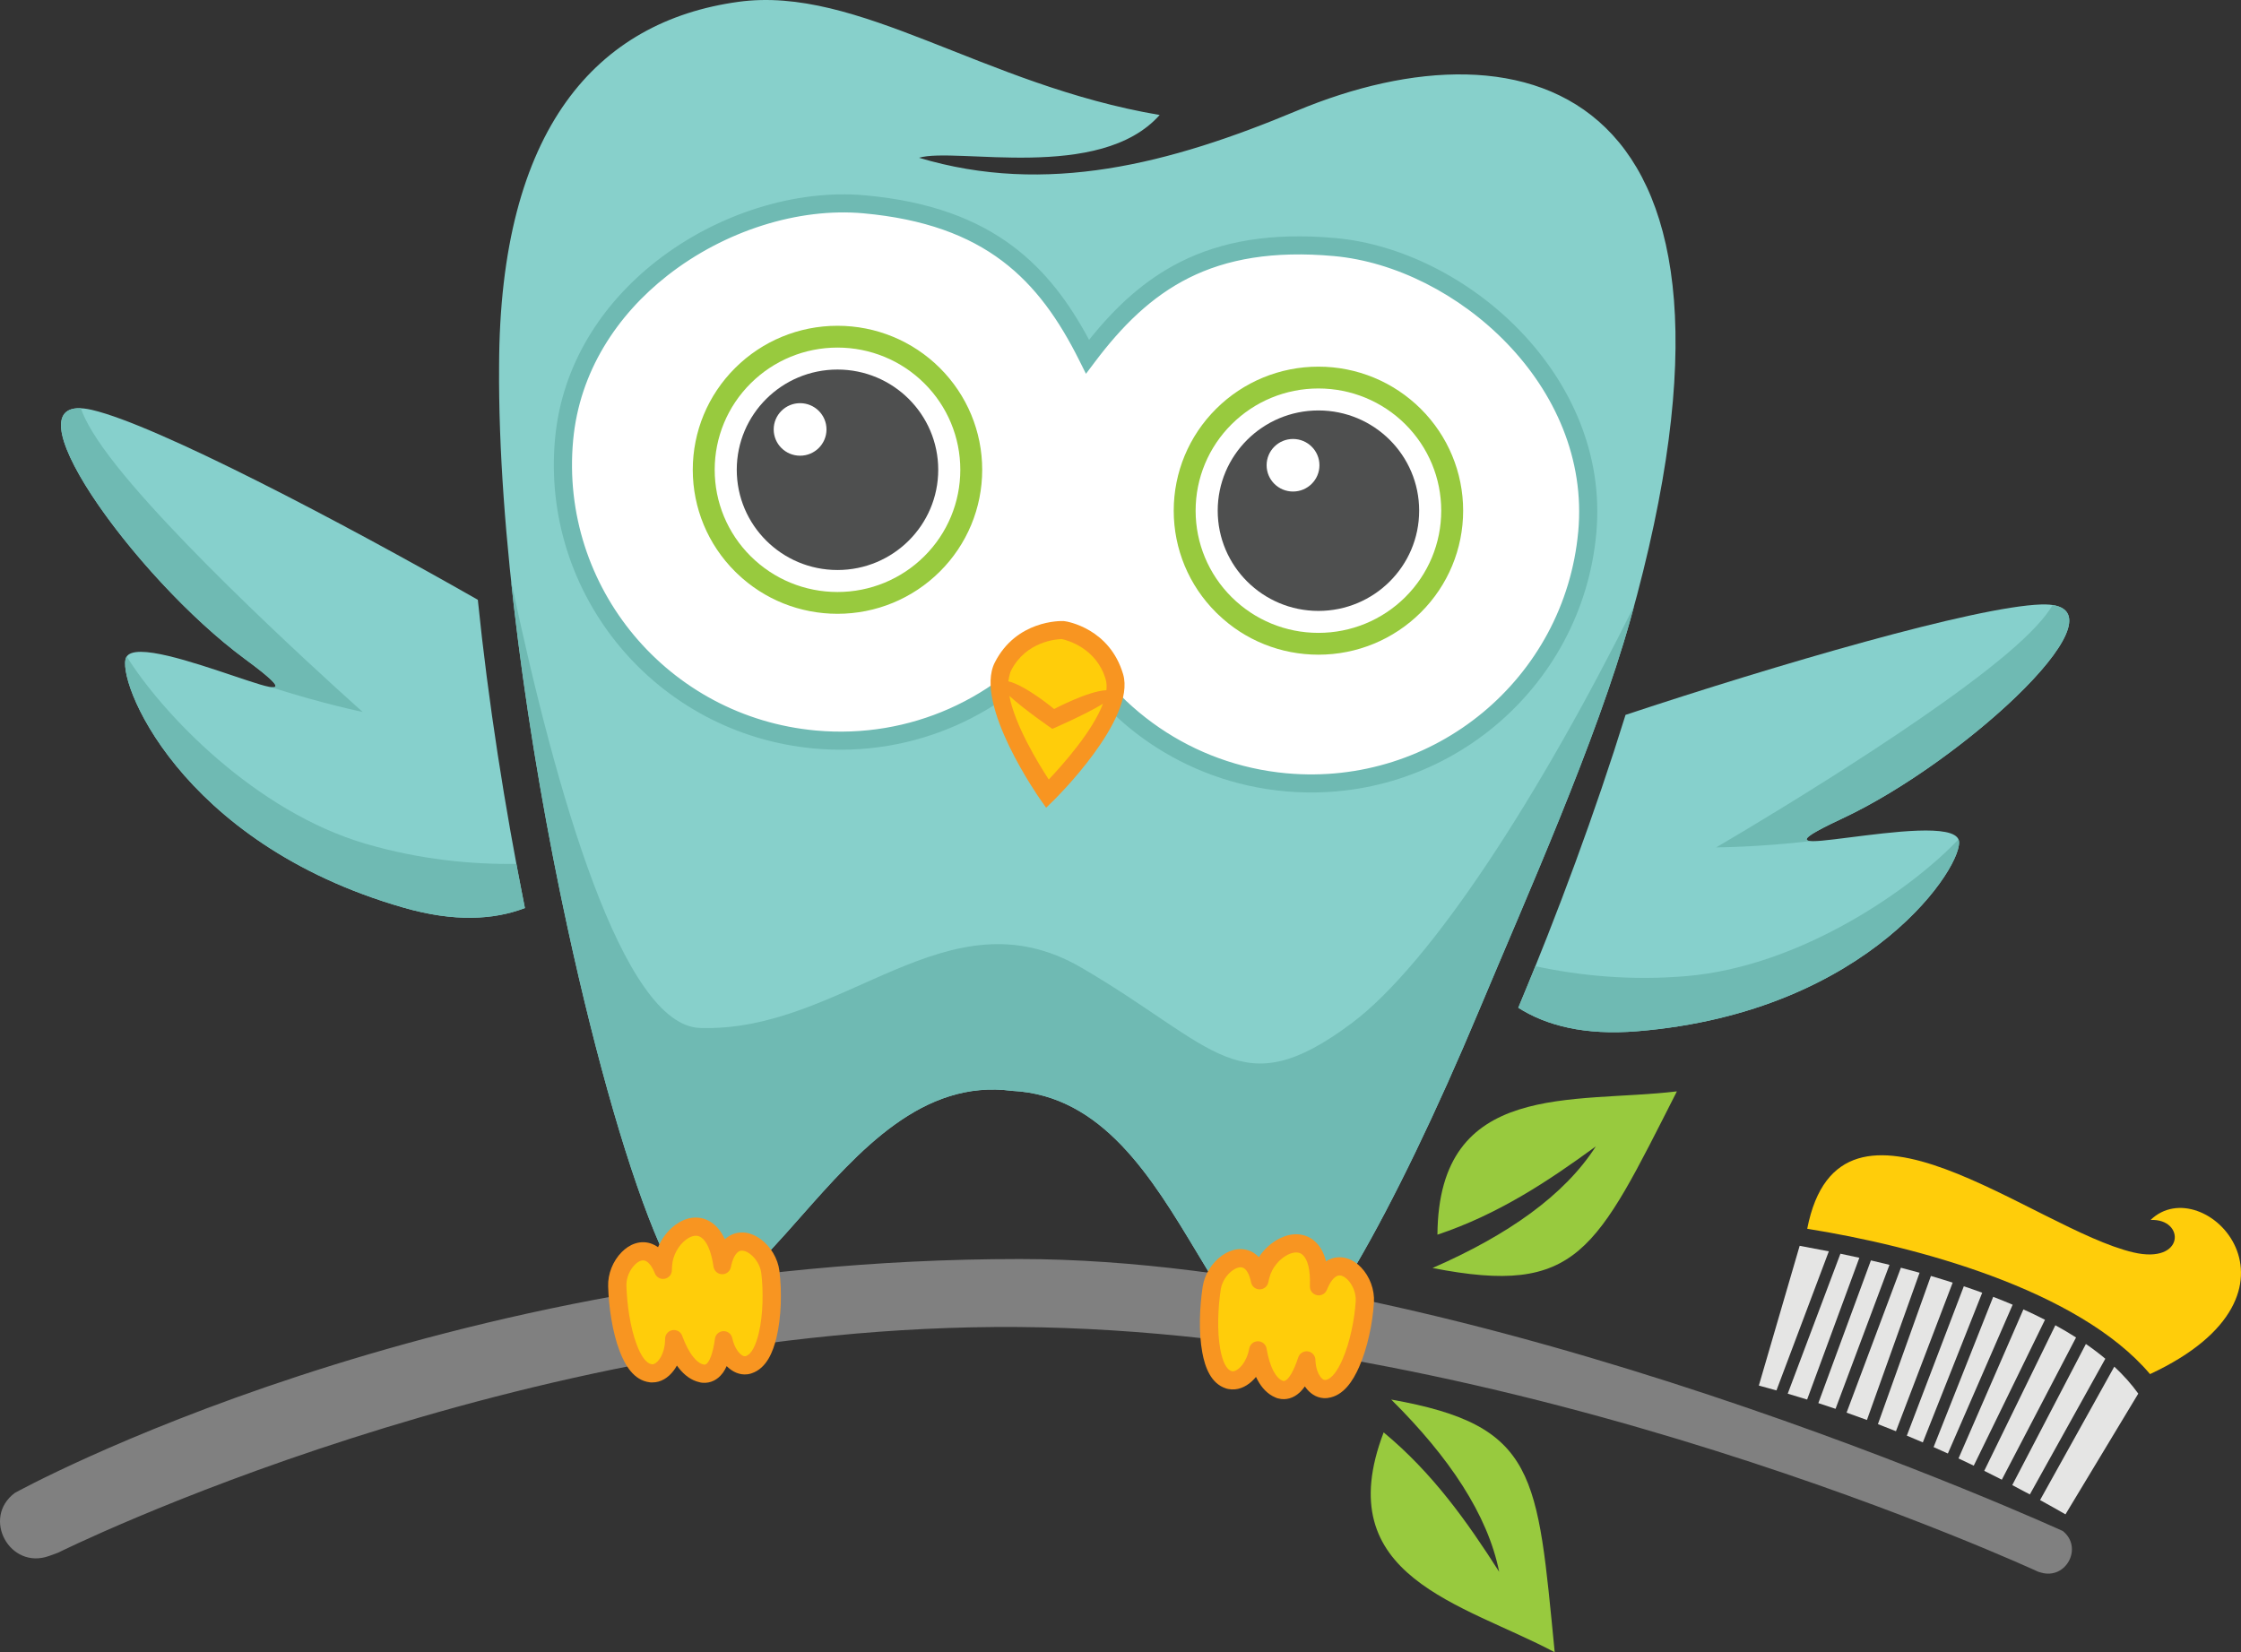
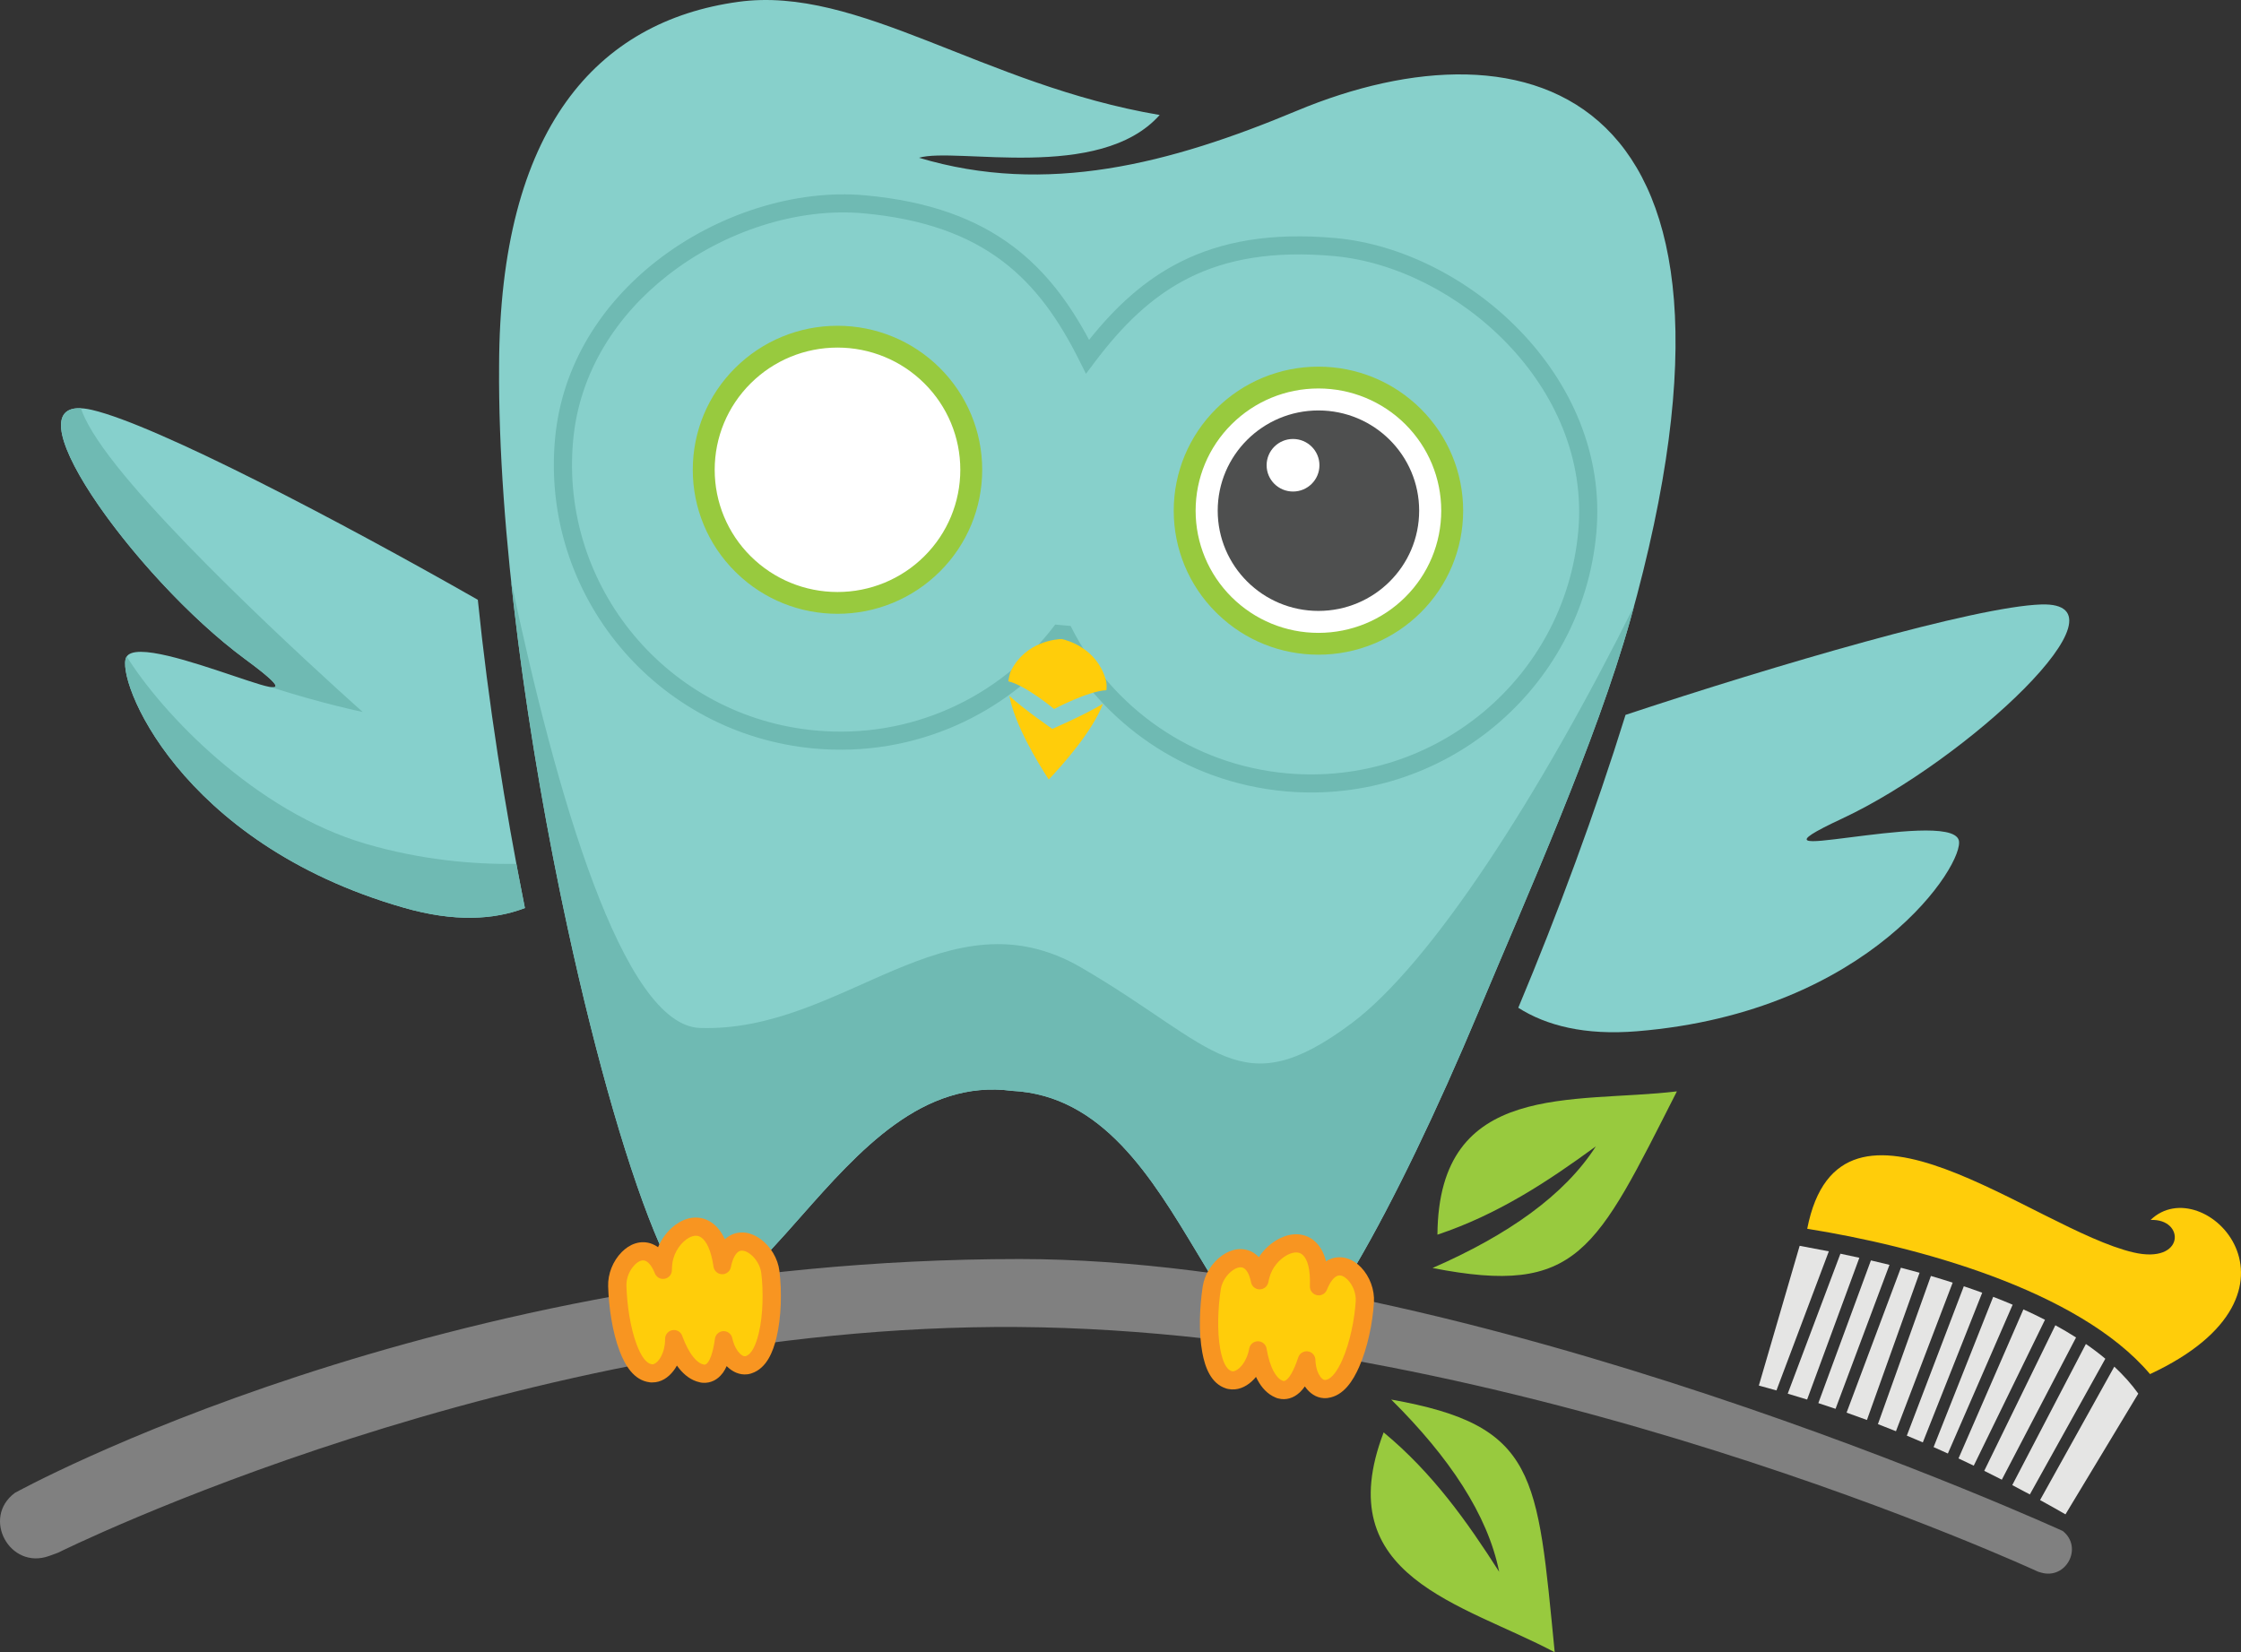
<svg xmlns="http://www.w3.org/2000/svg" width="335" height="247" viewBox="0 0 335 247" fill="none">
  <rect x="0" y="0" width="335" height="247" fill="#333333" stroke="none" />
  <g clip-path="url(#clip0_2847_6786)">
    <path d="M8.683 232.115C8.683 232.115 77.523 197.84 152.183 198.378C226.843 198.917 304.67 234.957 304.67 234.957L305.078 235.08C308.86 236.216 311.443 231.325 308.356 228.871C308.356 228.871 219.426 188.216 152.443 188.216C65.36 188.216 2.213 223.18 2.213 223.18C-2.799 226.927 1.476 234.749 7.36 232.598L8.683 232.115L8.683 232.115Z" fill="#808080" />
    <path fill-rule="evenodd" clip-rule="evenodd" d="M242.998 106.867C265.443 99.427 295.264 90.674 305.144 90.363C319.443 89.912 293.999 113.673 275.391 122.364C266.448 126.54 270.176 125.981 276.384 125.201C282.739 124.407 292.05 123.135 292.806 125.584C293.826 128.908 279.763 151.308 244.701 154.166C236.91 154.8 231.179 153.327 226.962 150.657C232.871 136.548 238.478 121.422 242.998 106.867Z" fill="#86D0CC" />
-     <path fill-rule="evenodd" clip-rule="evenodd" d="M306.84 90.449C317.156 92.027 293.156 114.065 275.391 122.364C270.111 124.83 269.25 125.643 270.704 125.737C262.809 126.651 256.542 126.68 256.542 126.68C256.542 126.68 285.893 109.609 299.784 97.918C303.707 94.617 305.822 92.208 306.84 90.449ZM292.765 125.48C285.959 132.706 269.411 144.44 252.117 145.919C243.791 146.63 236.146 145.864 229.518 144.438C228.675 146.528 227.82 148.602 226.962 150.657C231.179 153.327 236.91 154.8 244.701 154.166C279.763 151.308 293.827 128.908 292.802 125.583C292.796 125.549 292.779 125.514 292.765 125.48Z" fill="#6FBAB3" />
    <path fill-rule="evenodd" clip-rule="evenodd" d="M71.429 89.664C50.896 77.961 23.395 63.53 13.77 61.282C-0.157 58.034 20.079 86.323 36.596 98.498C44.537 104.345 40.989 103.067 35.059 101.084C28.985 99.057 20.111 95.983 18.884 98.234C17.221 101.291 26.572 126.014 60.377 135.699C67.888 137.85 73.803 137.531 78.465 135.743C75.468 120.75 72.971 104.82 71.429 89.665" fill="#86D0CC" />
    <path fill-rule="evenodd" clip-rule="evenodd" d="M12.089 61.034C1.668 60.559 20.824 86.875 36.596 98.5C41.283 101.95 41.965 102.92 40.521 102.726C48.079 105.169 54.219 106.432 54.219 106.432C54.219 106.432 28.831 83.931 17.524 69.741C14.336 65.738 12.739 62.961 12.089 61.034M18.944 98.142C24.183 106.561 38.081 121.313 54.742 126.161C62.762 128.492 70.412 129.239 77.189 129.144C77.606 131.359 78.026 133.559 78.465 135.743C73.802 137.532 67.887 137.851 60.377 135.699C26.572 126.015 17.221 101.292 18.884 98.234C18.905 98.204 18.925 98.171 18.944 98.142L18.944 98.142Z" fill="#6FBAB3" />
    <path fill-rule="evenodd" clip-rule="evenodd" d="M173.354 17.189C146.951 12.727 128.353 -2.21 110.354 0.277C89.302 3.184 74.675 19.116 74.607 54.802C74.429 79.329 78.894 111.269 84.854 138.721C89.157 158.539 94.156 175.863 98.645 186.121C99.215 184.953 100.044 183.929 100.986 183.222L101.074 183.154C101.829 182.607 102.671 182.242 103.537 182.141C104.467 182.033 105.401 182.225 106.259 182.802C107.047 183.329 107.76 184.188 108.316 185.451C108.532 185.234 108.763 185.049 109.001 184.899C109.766 184.414 110.605 184.265 111.44 184.38V184.382C112.195 184.486 112.941 184.811 113.609 185.291C114.192 185.712 114.732 186.268 115.185 186.911C116.644 185.351 118.137 183.661 119.654 181.944C128.418 172.026 137.902 161.302 151.295 163.074C164.791 163.746 172.165 176.001 178.98 187.337C179.545 188.279 180.107 189.214 180.665 190.13C181.199 189.166 181.94 188.332 182.769 187.755C183.446 187.28 184.197 186.961 184.954 186.866C185.8 186.757 186.641 186.912 187.393 187.402C187.683 187.587 187.954 187.82 188.205 188.104C189.009 186.854 190.144 185.824 191.344 185.223L191.444 185.171C192.287 184.769 193.181 184.563 194.051 184.618C194.978 184.678 195.867 185.036 196.607 185.754C197.285 186.415 197.831 187.391 198.152 188.734C198.406 188.557 198.663 188.416 198.925 188.311C199.768 187.973 200.621 187.976 201.414 188.24C201.903 188.399 202.367 188.653 202.787 188.984C208.334 179.495 214.776 166.13 221.074 151.101C228.317 133.808 238.601 110.859 243.697 92.704C266.286 12.255 227.966 2.304 193.844 16.565C174.874 24.498 156.414 29.291 137.377 23.584C142.904 21.954 164.405 27.261 173.355 17.189" fill="#87D0CB" />
    <path fill-rule="evenodd" clip-rule="evenodd" d="M76.396 86.793C78.213 103.994 81.26 122.173 84.854 138.72C89.157 158.539 94.155 175.863 98.644 186.121C99.214 184.953 100.043 183.929 100.986 183.222L101.073 183.154C101.829 182.607 102.671 182.242 103.537 182.141C104.466 182.033 105.401 182.225 106.259 182.802C107.047 183.329 107.76 184.188 108.315 185.451C108.532 185.234 108.763 185.049 109.001 184.899C109.766 184.414 110.604 184.265 111.44 184.38V184.382C112.195 184.485 112.941 184.811 113.608 185.291C114.191 185.712 114.732 186.267 115.185 186.911C116.643 185.351 118.136 183.661 119.654 181.943C128.418 172.026 137.902 161.302 151.295 163.074C164.791 163.746 172.164 176 178.98 187.337C179.545 188.279 180.106 189.214 180.665 190.13C181.199 189.166 181.94 188.332 182.768 187.755C183.446 187.28 184.196 186.961 184.953 186.865C185.8 186.757 186.64 186.912 187.392 187.402C187.682 187.587 187.954 187.82 188.205 188.103C189.009 186.854 190.144 185.824 191.344 185.222L191.443 185.171C192.287 184.769 193.181 184.563 194.05 184.618C194.978 184.678 195.867 185.036 196.606 185.754C197.285 186.415 197.83 187.391 198.151 188.734C198.405 188.557 198.663 188.416 198.924 188.311C199.768 187.972 200.621 187.976 201.414 188.24C201.902 188.398 202.366 188.653 202.786 188.984C208.333 179.495 214.776 166.13 221.074 151.101C228.317 133.808 238.6 110.859 243.696 92.704C243.897 91.997 244.084 91.307 244.271 90.609C230.163 118.903 213.965 144.077 202.031 152.982C185.338 165.443 181.862 156.443 161.688 144.676C141.515 132.907 126.212 154.365 104.649 153.674C93.101 153.303 83.15 118.78 76.396 86.793" fill="#6FBAB3" />
-     <path fill-rule="evenodd" clip-rule="evenodd" d="M129.187 30.545C148.03 32.256 156.383 40.911 162.573 53.314C170.92 42.232 180.714 35.228 199.551 36.938C218.395 38.65 239.359 56.908 237.274 79.604C235.196 102.301 215.015 119.021 192.208 116.946C177.332 115.593 165.017 106.581 158.824 94.178C150.479 105.259 136.723 111.904 121.845 110.551C99.042 108.48 82.241 88.402 84.323 65.706C86.407 43.008 110.346 28.832 129.187 30.545Z" fill="white" />
    <path fill-rule="evenodd" clip-rule="evenodd" d="M129.31 29.198C139.007 30.08 146.033 32.766 151.445 36.839C156.305 40.499 159.83 45.251 162.806 50.806C166.739 45.882 171.074 41.846 176.52 39.12C182.588 36.089 189.979 34.714 199.675 35.593C209.414 36.478 219.685 41.624 227.239 49.467C234.799 57.316 239.675 67.874 238.638 79.605V79.607L238.626 79.73C237.553 91.446 231.806 101.623 223.382 108.603C214.991 115.557 203.939 119.335 192.208 118.302L192.088 118.292C184.543 117.605 177.635 115.015 171.805 111.038C166.342 107.312 161.819 102.368 158.599 96.642C154.387 101.691 149.044 105.737 142.995 108.415C136.533 111.277 129.266 112.582 121.723 111.897C109.949 110.826 99.722 105.106 92.708 96.727C85.698 88.345 81.895 77.3 82.972 65.582C83.986 54.511 89.993 45.407 98.097 39.057C107.199 31.925 118.988 28.262 129.31 29.198ZM149.805 38.999C144.784 35.217 138.206 32.719 129.066 31.888C119.413 31.011 108.35 34.465 99.779 41.186C92.218 47.112 86.616 55.573 85.677 65.825C84.667 76.804 88.228 87.149 94.793 94.998C101.361 102.848 110.937 108.204 121.969 109.207C129.032 109.847 135.839 108.626 141.89 105.947C148.163 103.169 153.632 98.821 157.741 93.368L160.043 93.577C163.089 99.683 167.674 104.938 173.337 108.8C178.799 112.527 185.263 114.956 192.314 115.601H192.334C203.364 116.602 213.758 113.062 221.647 106.527C229.53 99.995 234.911 90.469 235.921 79.502L235.926 79.484C236.927 68.567 232.363 58.693 225.281 51.34C218.166 43.952 208.534 39.111 199.433 38.283C190.284 37.453 183.358 38.725 177.736 41.535C172.11 44.349 167.714 48.736 163.658 54.126L162.337 55.88L161.355 53.912C158.348 47.886 154.828 42.782 149.805 38.999Z" fill="#6FBAB3" />
-     <path fill-rule="evenodd" clip-rule="evenodd" d="M148.708 99.041C151.917 92.725 158.507 92.798 159.064 92.849C159.621 92.899 165.886 94.002 167.89 100.785C169.88 107.531 157.56 119.607 157.524 119.638L156.383 120.749L155.465 119.445C155.437 119.404 145.52 105.32 148.708 99.041" fill="#F89521" />
    <path fill-rule="evenodd" clip-rule="evenodd" d="M262.925 207.131L269.025 186.24C270.377 186.486 271.839 186.761 273.385 187.067L265.556 207.859C264.685 207.611 263.809 207.369 262.925 207.131M275.119 187.421L267.241 208.344C268.213 208.631 269.18 208.923 270.141 209.222L277.949 188.028C276.987 187.814 276.039 187.613 275.119 187.421ZM279.676 188.422L271.818 209.754C272.677 210.031 273.532 210.316 274.39 210.608L282.452 189.084C281.513 188.851 280.588 188.629 279.676 188.422ZM284.158 189.515C285.08 189.755 286.014 190.005 286.951 190.266L279.083 212.278C278.072 211.904 277.058 211.536 276.039 211.18L284.158 189.515ZM288.644 190.747C289.725 191.062 290.813 191.396 291.9 191.743L283.421 213.957C282.527 213.597 281.629 213.244 280.725 212.895L288.644 190.747H288.644ZM293.564 192.289L285.046 214.619C285.845 214.951 286.646 215.287 287.436 215.629L296.314 193.252C295.401 192.918 294.489 192.597 293.564 192.289ZM297.956 193.867L289.047 216.33C289.757 216.645 290.471 216.966 291.181 217.29L300.865 195.044C299.908 194.635 298.934 194.243 297.956 193.867ZM302.47 195.745C303.569 196.241 304.648 196.756 305.697 197.296L295.049 219.109C294.289 218.743 293.531 218.382 292.771 218.024L302.47 195.746L302.47 195.745ZM307.249 198.116C308.315 198.698 309.349 199.307 310.342 199.942L299.245 221.203C298.371 220.755 297.496 220.312 296.619 219.879L307.249 198.116H307.249ZM311.813 200.917C312.832 201.62 313.806 202.354 314.719 203.121L303.435 223.409C302.56 222.934 301.681 222.469 300.807 222.011L311.813 200.917ZM316.059 204.303L304.963 224.248C306.228 224.943 307.495 225.655 308.761 226.382L319.644 208.336C318.623 206.907 317.415 205.567 316.059 204.303Z" fill="#E5E5E4" />
    <path fill-rule="evenodd" clip-rule="evenodd" d="M321.487 182.376C329.357 174.719 347.537 193.243 321.402 205.418C310.681 192.741 286.171 186.241 270.155 183.692C275.052 158.656 304.05 183.755 318.913 187.227C326.694 189.045 326.658 182.132 321.487 182.376Z" fill="#FFCD0A" />
    <path fill-rule="evenodd" clip-rule="evenodd" d="M188.183 187.929C188.962 186.753 190.04 185.763 191.277 185.142L191.399 185.084C192.226 184.69 193.134 184.46 194.049 184.522C195.041 184.586 195.967 184.993 196.677 185.685C197.478 186.458 197.952 187.469 198.225 188.556C198.432 188.423 198.65 188.308 198.888 188.214C199.707 187.882 200.604 187.87 201.441 188.144C202.219 188.395 202.893 188.873 203.45 189.452C204.762 190.814 205.499 192.799 205.387 194.684C205.197 197.795 204.425 201.519 203.16 204.376C202.278 206.362 200.879 208.663 198.505 208.982L198.394 209L198.013 209.016L197.85 209.008C196.699 208.932 195.771 208.258 195.123 207.347C195.1 207.316 195.077 207.286 195.06 207.255C194.851 207.55 194.629 207.826 194.376 208.074L194.314 208.136L194.243 208.196C193.385 208.991 192.243 209.366 191.082 209.058L190.968 209.027L190.822 208.981L190.65 208.907C189.46 208.411 188.607 207.439 188.005 206.332C187.915 206.172 187.834 206.006 187.754 205.838C187.554 206.08 187.341 206.308 187.106 206.52C186.16 207.376 184.933 207.912 183.596 207.642L183.422 207.603L183.31 207.57C180.993 206.856 180.127 204.346 179.731 202.207C179.164 199.153 179.322 195.402 179.788 192.335C180.069 190.498 181.18 188.743 182.704 187.675C183.37 187.205 184.133 186.867 184.949 186.761C185.826 186.653 186.706 186.839 187.451 187.321C187.725 187.495 187.967 187.701 188.182 187.928" fill="#F89521" />
    <path fill-rule="evenodd" clip-rule="evenodd" d="M182.488 192.744C182.083 195.395 181.907 198.974 182.418 201.716C182.734 203.418 183.272 204.713 184.117 204.974L184.185 204.988L184.182 204.992C184.484 205.048 184.877 204.865 185.269 204.509C185.8 204.031 186.266 203.282 186.559 202.35C186.627 202.117 186.692 201.861 186.743 201.586C186.873 200.875 187.563 200.402 188.278 200.533C188.872 200.641 189.302 201.134 189.354 201.706C189.582 203.004 189.927 204.161 190.408 205.038C190.772 205.708 191.207 206.193 191.707 206.398L191.762 206.425L191.78 206.431L191.79 206.436C191.979 206.486 192.181 206.396 192.388 206.206L192.451 206.153C192.845 205.759 193.226 205.09 193.582 204.241C193.763 203.802 193.931 203.36 194.071 202.922C194.291 202.233 195.028 201.851 195.72 202.068C196.269 202.243 196.621 202.74 196.637 203.283C196.64 203.426 196.65 203.561 196.662 203.677C196.735 204.534 196.989 205.27 197.349 205.772C197.575 206.088 197.818 206.284 198.032 206.297L198.142 206.292H198.143C199.054 206.167 199.924 204.946 200.663 203.28C201.811 200.691 202.5 197.165 202.663 194.519C202.734 193.346 202.231 192.115 201.479 191.334C201.198 191.04 200.895 190.825 200.597 190.726L200.59 190.725C200.367 190.652 200.129 190.647 199.914 190.733C199.395 190.942 198.85 191.584 198.35 192.826C198.08 193.496 197.316 193.823 196.64 193.553C196.113 193.342 195.795 192.826 195.817 192.294H195.813C195.908 189.753 195.463 188.301 194.773 187.632C194.514 187.379 194.205 187.256 193.871 187.235C193.479 187.208 193.028 187.321 192.58 187.537L192.507 187.567C191.265 188.193 190.133 189.515 189.756 191.007L189.751 191.033L189.666 191.37L189.661 191.402L189.589 191.725C189.433 192.429 188.732 192.875 188.025 192.721C187.499 192.608 187.116 192.196 187.019 191.703C186.775 190.539 186.397 189.881 185.962 189.6C185.764 189.471 185.534 189.43 185.293 189.461C184.972 189.502 184.621 189.657 184.279 189.899C183.4 190.514 182.667 191.596 182.489 192.745" fill="#FFCD0A" />
    <path fill-rule="evenodd" clip-rule="evenodd" d="M232.41 247C218.714 239.711 198.564 235.79 206.838 214.132C214.16 220.195 219.319 227.478 224.106 234.972C222.389 226.435 216.658 217.849 207.968 209.223C229.834 213.107 229.782 220.373 232.41 247Z" fill="#98CA3E" />
    <path fill-rule="evenodd" clip-rule="evenodd" d="M250.675 163.15C235.258 165.012 215.043 161.404 214.878 184.575C223.905 181.559 231.368 176.631 238.558 171.373C233.849 178.709 225.384 184.646 214.145 189.557C235.938 193.814 238.535 187.021 250.675 163.15Z" fill="#98CA3E" />
    <path fill-rule="evenodd" clip-rule="evenodd" d="M197.089 56.881C207.889 56.881 216.646 65.595 216.646 76.343C216.646 87.092 207.889 95.802 197.089 95.802C186.29 95.802 177.53 87.09 177.53 76.343C177.53 65.596 186.288 56.881 197.089 56.881Z" fill="white" />
    <path fill-rule="evenodd" clip-rule="evenodd" d="M182.097 91.856C186.125 95.735 191.481 97.871 197.086 97.871C202.846 97.871 208.315 95.612 212.388 91.56C216.454 87.513 218.721 82.066 218.721 76.343C218.721 70.619 216.454 65.17 212.388 61.119C208.315 57.071 202.841 54.812 197.086 54.812C191.332 54.812 185.861 57.071 181.791 61.119C177.722 65.17 175.457 70.614 175.457 76.343C175.457 82.071 177.722 87.514 181.786 91.557L182.097 91.856M210.074 63.422C213.524 66.858 215.446 71.481 215.446 76.343C215.446 81.205 213.524 85.825 210.074 89.261C206.616 92.697 201.974 94.609 197.086 94.609C192.198 94.609 187.563 92.696 184.108 89.259C180.654 85.821 178.73 81.204 178.73 76.343C178.73 71.482 180.654 66.861 184.108 63.425C187.563 59.987 192.205 58.073 197.086 58.073C201.967 58.073 206.616 59.985 210.074 63.422Z" fill="#98CA3E" />
    <path fill-rule="evenodd" clip-rule="evenodd" d="M197.089 61.359C205.404 61.359 212.146 68.067 212.146 76.343C212.146 84.62 205.404 91.327 197.089 91.327C188.774 91.327 182.032 84.618 182.032 76.343C182.032 68.069 188.771 61.359 197.089 61.359Z" fill="#4E4F4F" />
    <path fill-rule="evenodd" clip-rule="evenodd" d="M193.289 65.623C195.469 65.623 197.239 67.383 197.239 69.552C197.239 71.722 195.469 73.48 193.289 73.48C191.109 73.48 189.343 71.723 189.343 69.552C189.343 67.381 191.108 65.623 193.289 65.623Z" fill="white" />
    <path fill-rule="evenodd" clip-rule="evenodd" d="M98.368 186.448C98.918 185.152 99.797 183.985 100.901 183.154L100.964 183.104L101.033 183.063C101.773 182.525 102.605 182.149 103.52 182.046C104.507 181.932 105.49 182.165 106.314 182.718C107.242 183.334 107.89 184.244 108.358 185.263C108.538 185.098 108.732 184.946 108.947 184.809C109.694 184.338 110.573 184.164 111.449 184.279C112.255 184.388 113.004 184.736 113.66 185.208C115.195 186.312 116.285 188.132 116.514 190.007C116.89 193.098 116.807 196.904 116.079 199.941C115.571 202.052 114.612 204.563 112.336 205.307L112.234 205.341L111.864 205.43L111.698 205.448C110.555 205.581 109.515 205.082 108.712 204.306C108.683 204.28 108.657 204.251 108.628 204.223C108.48 204.551 108.311 204.865 108.11 205.156L108.055 205.231L107.987 205.315C107.287 206.248 106.225 206.811 105.038 206.712L104.907 206.702L104.859 206.692L104.755 206.679L104.597 206.64C103.333 206.368 102.322 205.568 101.528 204.586C101.412 204.442 101.297 204.292 101.189 204.142C101.038 204.418 100.867 204.682 100.674 204.929C99.903 205.939 98.801 206.684 97.48 206.662L97.27 206.66L97.132 206.644C94.719 206.354 93.416 204.042 92.64 202.012C91.526 199.108 91.005 195.391 90.909 192.288C90.852 190.43 91.626 188.503 92.935 187.181C93.506 186.601 94.19 186.128 94.973 185.883C95.813 185.614 96.718 185.642 97.536 185.981C97.837 186.107 98.114 186.263 98.368 186.447" fill="#F89521" />
    <path fill-rule="evenodd" clip-rule="evenodd" d="M93.639 192.207C93.721 194.887 94.194 198.441 95.193 201.045C95.808 202.664 96.576 203.84 97.456 203.945L97.524 203.947V203.952C97.829 203.952 98.18 203.701 98.504 203.28C98.936 202.717 99.261 201.896 99.381 200.927C99.408 200.687 99.424 200.423 99.424 200.143C99.424 199.419 100.014 198.829 100.743 198.829C101.349 198.829 101.86 199.237 102.015 199.791C102.473 201.027 103.021 202.103 103.651 202.876C104.135 203.476 104.649 203.873 105.176 203.986L105.237 204L105.255 204.004L105.266 204.005C105.46 204.02 105.64 203.898 105.812 203.675L105.865 203.61C106.18 203.151 106.435 202.424 106.632 201.524C106.733 201.058 106.814 200.596 106.871 200.139C106.963 199.423 107.62 198.916 108.34 199.006C108.911 199.078 109.351 199.505 109.462 200.035H109.465C109.494 200.174 109.524 200.304 109.557 200.417C109.786 201.247 110.17 201.926 110.613 202.355C110.893 202.626 111.168 202.775 111.383 202.749L111.485 202.724L111.493 202.723C112.364 202.438 112.998 201.078 113.423 199.309C114.085 196.556 114.123 192.965 113.802 190.333C113.66 189.166 112.943 188.045 112.063 187.411C111.732 187.175 111.392 187.014 111.081 186.976L111.076 186.974V186.976C110.84 186.94 110.61 186.979 110.412 187.102C109.941 187.402 109.521 188.129 109.253 189.442C109.109 190.15 108.414 190.607 107.706 190.462C107.146 190.349 106.744 189.902 106.664 189.37C106.293 186.857 105.596 185.509 104.797 184.975C104.496 184.775 104.165 184.706 103.838 184.745C103.442 184.79 103.022 184.98 102.62 185.273L102.552 185.317C101.444 186.154 100.57 187.658 100.471 189.194V189.218L100.451 189.566L100.448 189.6L100.435 189.928C100.409 190.651 99.8 191.214 99.075 191.188C98.541 191.172 98.092 190.835 97.901 190.37C97.456 189.267 96.96 188.689 96.486 188.489C96.265 188.4 96.03 188.4 95.801 188.473C95.493 188.572 95.176 188.788 94.883 189.087C94.129 189.847 93.606 191.046 93.639 192.206" fill="#FFCD0A" />
    <path fill-rule="evenodd" clip-rule="evenodd" d="M150.728 101.849C153.353 102.468 157.579 105.995 157.579 105.995C157.579 105.995 162.641 103.299 165.394 103.18C165.458 102.592 165.428 102.043 165.282 101.544C163.903 96.878 159.559 95.718 158.723 95.531C157.989 95.552 153.378 95.842 151.135 100.258C150.899 100.723 150.728 101.849 150.728 101.849ZM150.888 104.033C153.19 106.141 157.308 108.959 157.308 108.959C157.308 108.959 162.148 106.877 164.874 105.214C163.32 109.325 158.882 114.305 156.775 116.532C155.111 113.977 151.699 108.342 150.888 104.033V104.033Z" fill="#FFCD0A" />
    <path fill-rule="evenodd" clip-rule="evenodd" d="M125.194 50.766C135.995 50.766 144.752 59.481 144.752 70.228C144.752 80.975 135.995 89.691 125.194 89.691C114.393 89.691 105.637 80.978 105.637 70.228C105.637 59.478 114.393 50.766 125.194 50.766Z" fill="white" />
-     <path fill-rule="evenodd" clip-rule="evenodd" d="M125.194 55.244C133.509 55.244 140.253 61.954 140.253 70.228C140.253 78.503 133.509 85.212 125.194 85.212C116.879 85.212 110.136 78.504 110.136 70.228C110.136 61.952 116.879 55.244 125.194 55.244Z" fill="#4E4F4F" />
    <path fill-rule="evenodd" clip-rule="evenodd" d="M110.201 85.745C114.231 89.624 119.589 91.758 125.194 91.758C130.951 91.758 136.42 89.499 140.493 85.447C144.56 81.4 146.826 75.955 146.826 70.228C146.826 64.501 144.557 59.057 140.493 55.007C136.425 50.956 130.949 48.701 125.194 48.701C119.44 48.701 113.967 50.956 109.898 55.007C105.828 59.055 103.561 64.503 103.561 70.228C103.561 75.953 105.828 81.403 109.889 85.444L110.202 85.745M138.177 57.31C141.632 60.745 143.553 65.368 143.553 70.228C143.553 75.089 141.632 79.712 138.177 83.15C134.725 86.586 130.077 88.5 125.194 88.5C120.312 88.5 115.666 86.585 112.213 83.148C108.758 79.71 106.837 75.089 106.837 70.228C106.837 65.368 108.758 60.75 112.213 57.312C115.667 53.873 120.31 51.96 125.194 51.96C130.079 51.96 134.724 53.874 138.177 57.31Z" fill="#98CA3E" />
    <path fill-rule="evenodd" clip-rule="evenodd" d="M119.602 60.27C121.783 60.27 123.55 62.029 123.55 64.197C123.55 66.365 121.783 68.124 119.602 68.124C117.42 68.124 115.657 66.365 115.657 64.197C115.657 62.029 117.422 60.27 119.602 60.27Z" fill="white" />
  </g>
  <defs>
    <clipPath id="clip0_2847_6786">
      <rect width="335" height="247" fill="white" />
    </clipPath>
  </defs>
</svg>